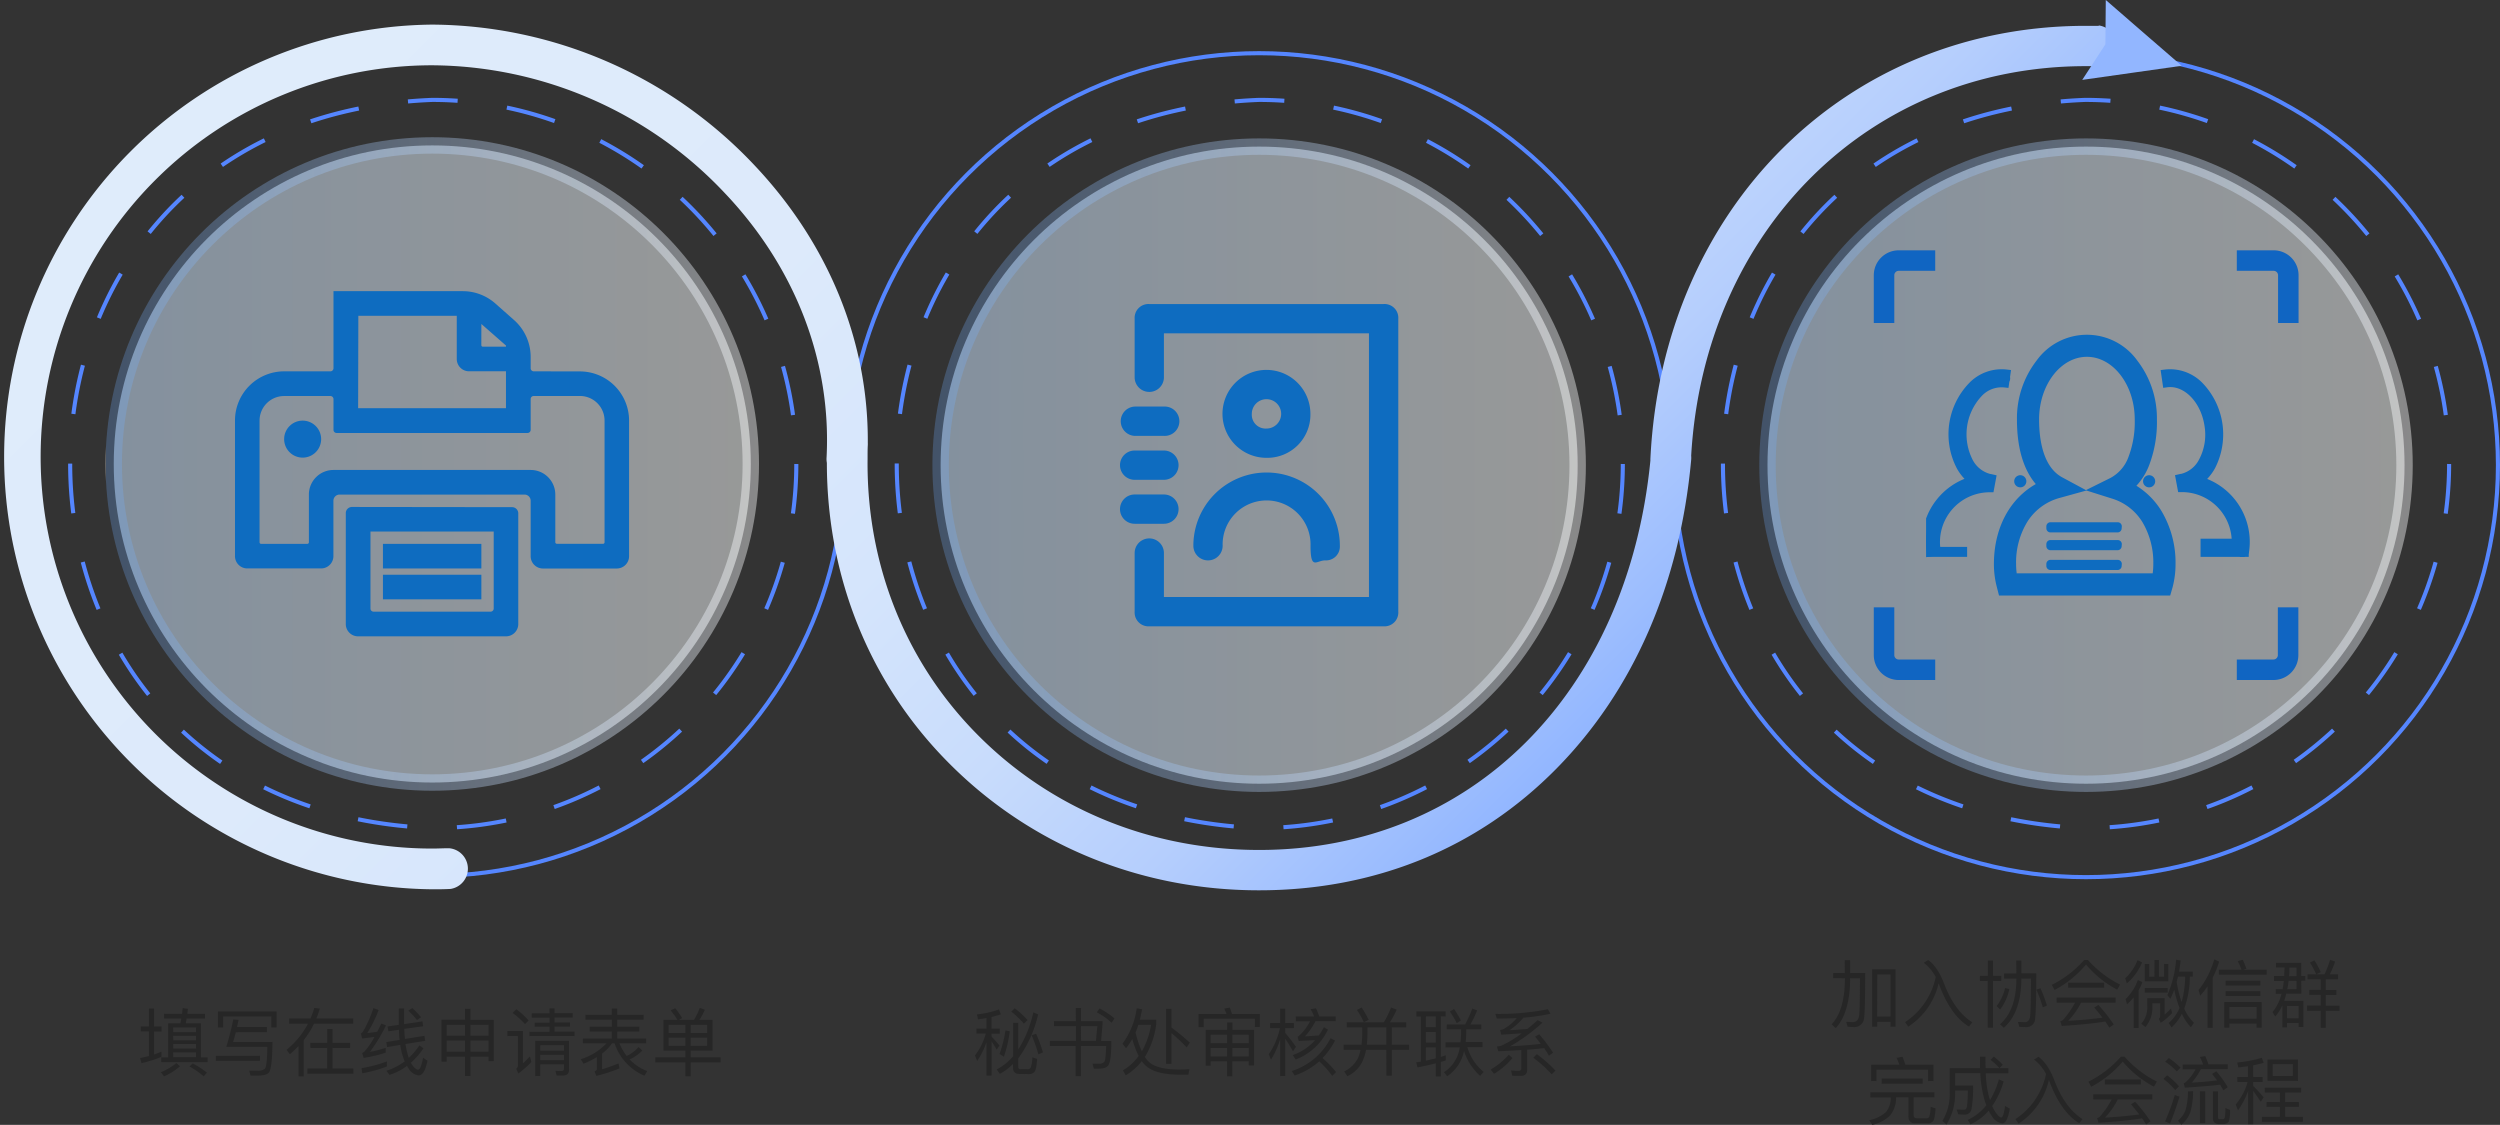
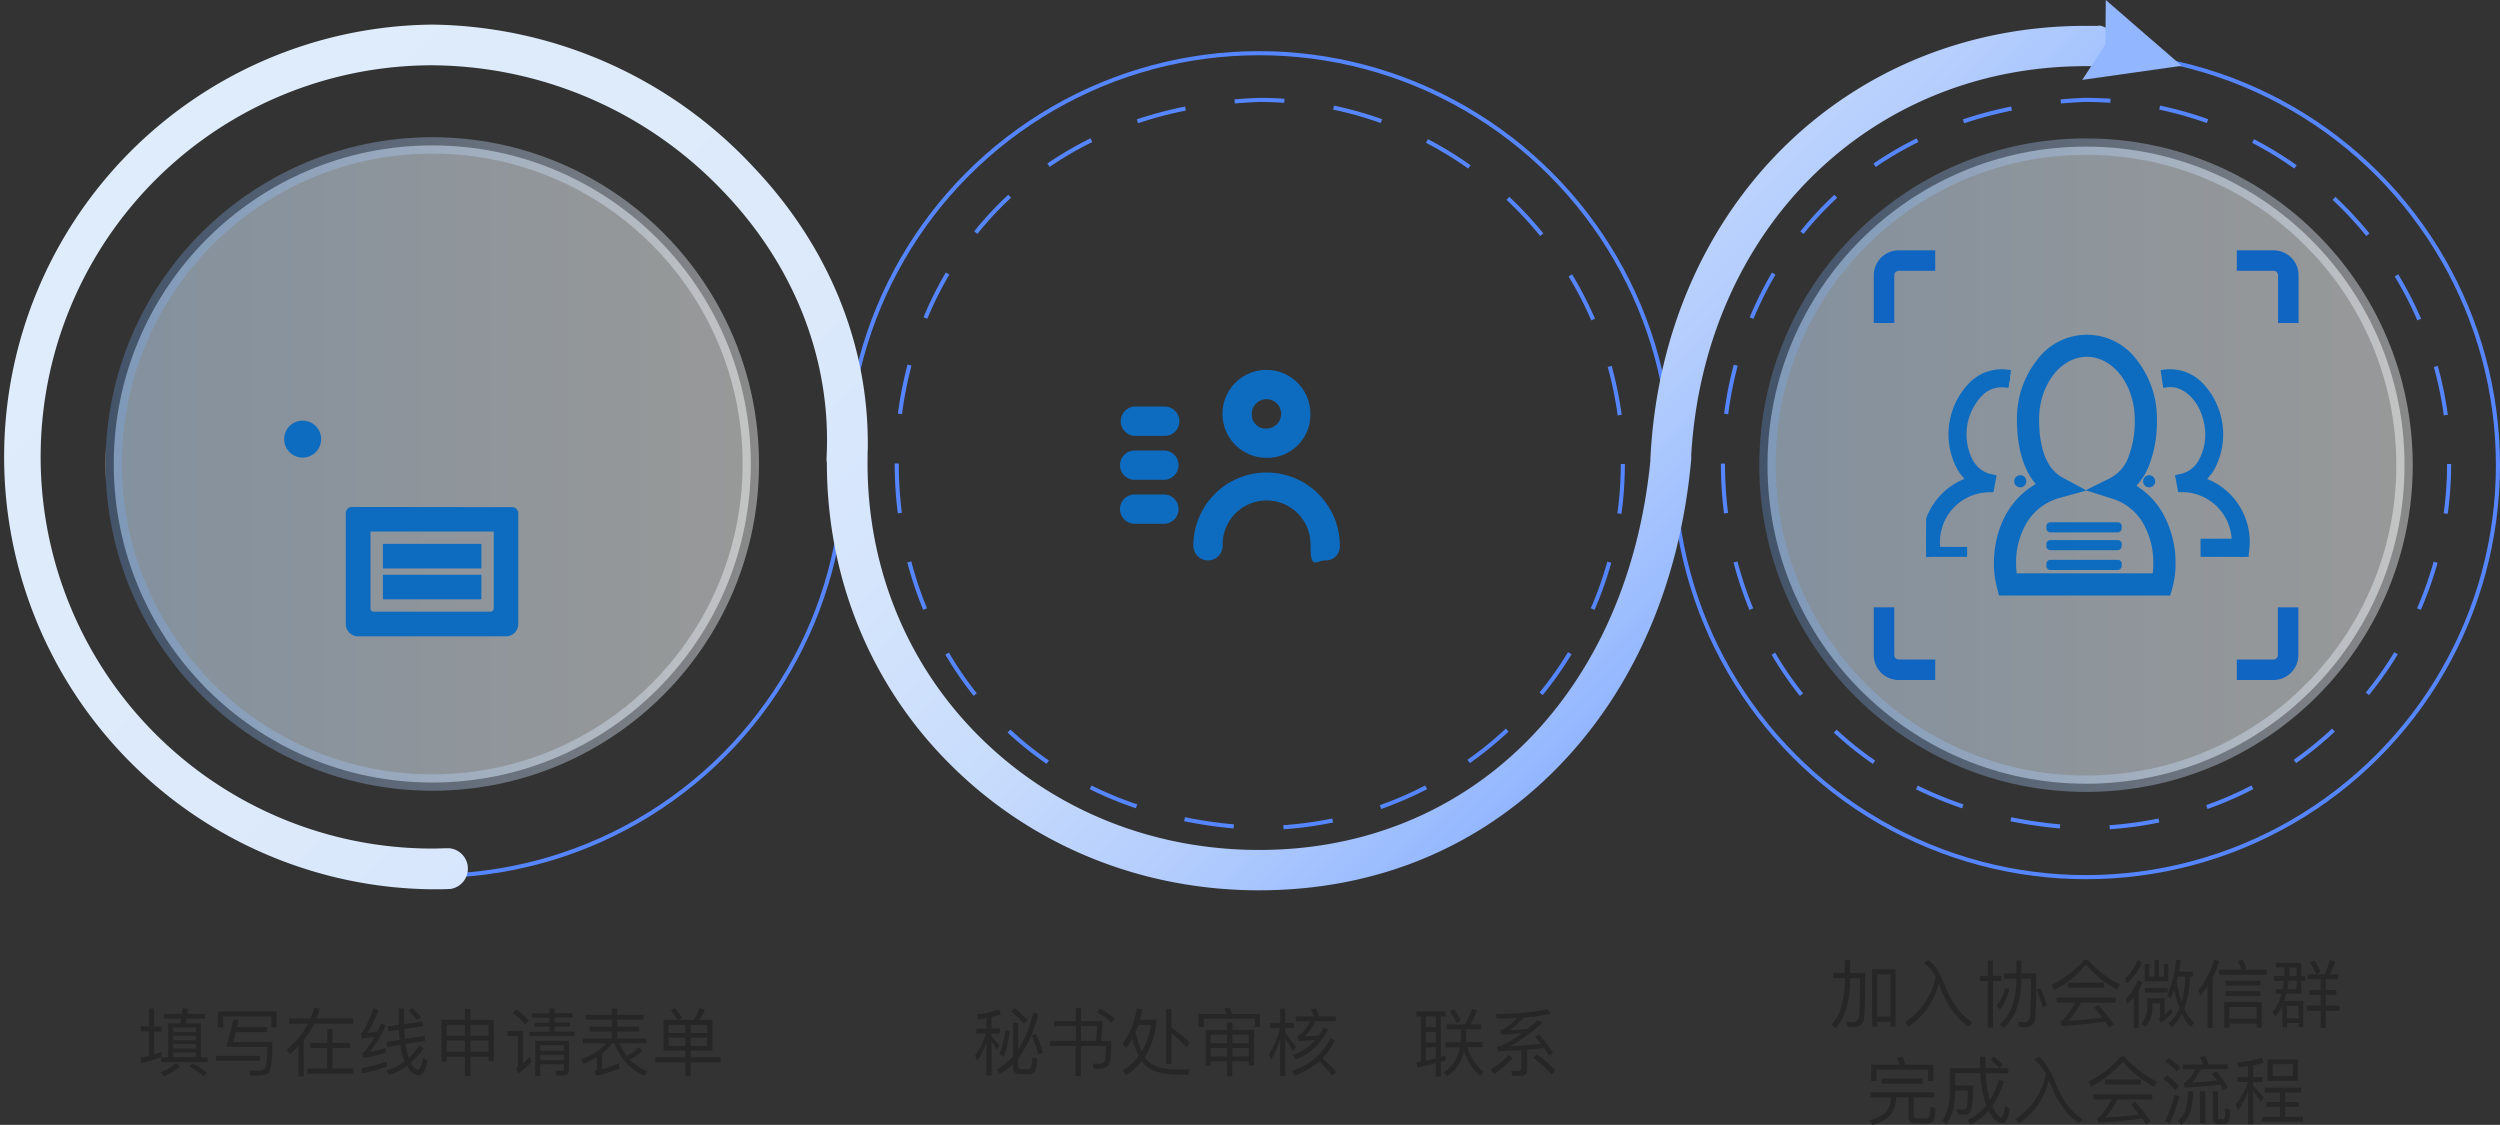
<svg xmlns="http://www.w3.org/2000/svg" xmlns:xlink="http://www.w3.org/1999/xlink" viewBox="0 0 609.62 274.29">
  <rect x="0" y="0" width="609.62" height="274.29" fill="#333333" stroke="none" />
  <defs>
    <style>.cls-1,.cls-14,.cls-3,.cls-4{fill:none;}.cls-2{fill:#262626;}.cls-3,.cls-4{stroke:#5586ff;}.cls-12,.cls-13,.cls-14,.cls-3,.cls-4,.cls-5,.cls-8,.cls-9{stroke-miterlimit:10;}.cls-4{stroke-dasharray:12.13 12.13;}.cls-5,.cls-8,.cls-9{stroke-width:4px;opacity:0.53;}.cls-5{fill:url(#未命名的渐变_102);stroke:url(#未命名的渐变_106);}.cls-6{clip-path:url(#clip-path);}.cls-12,.cls-13,.cls-7{fill:#0e6cc0;}.cls-8{fill:url(#未命名的渐变_102-2);stroke:url(#未命名的渐变_106-2);}.cls-9{fill:url(#未命名的渐变_102-3);stroke:url(#未命名的渐变_106-3);}.cls-10{fill:url(#未命名的渐变_22);}.cls-11{clip-path:url(#clip-path-2);}.cls-12,.cls-13{stroke:#0e6cc0;}.cls-12{stroke-width:2px;}.cls-13{stroke-width:3px;}.cls-14{stroke:#1065c2;stroke-width:5px;}.cls-15{fill:#92b6ff;}</style>
    <linearGradient id="未命名的渐变_102" x1="27.74" y1="113.14" x2="183.09" y2="113.14" gradientUnits="userSpaceOnUse">
      <stop offset="0.01" stop-color="#cce4fd" />
      <stop offset="1" stop-color="#f1f3f2" />
    </linearGradient>
    <linearGradient id="未命名的渐变_106" x1="25.74" y1="113.14" x2="185.09" y2="113.14" gradientUnits="userSpaceOnUse">
      <stop offset="0" stop-color="#fff" />
      <stop offset="0" stop-color="#fdfeff" stop-opacity="0.99" />
      <stop offset="0" stop-color="#e0edff" stop-opacity="0.89" />
      <stop offset="0" stop-color="#c6deff" stop-opacity="0.8" />
      <stop offset="0" stop-color="#aed1ff" stop-opacity="0.72" />
      <stop offset="0" stop-color="#9bc5ff" stop-opacity="0.65" />
      <stop offset="0" stop-color="#8bbcff" stop-opacity="0.59" />
      <stop offset="0" stop-color="#7fb5ff" stop-opacity="0.55" />
      <stop offset="0" stop-color="#76b1ff" stop-opacity="0.52" />
      <stop offset="0" stop-color="#71aeff" stop-opacity="0.5" />
      <stop offset="0" stop-color="#70adff" stop-opacity="0.5" />
      <stop offset="1" stop-color="#fff" stop-opacity="0.8" />
    </linearGradient>
    <clipPath id="clip-path">
      <rect class="cls-1" x="57.29" y="71" width="96.24" height="84.28" />
    </clipPath>
    <linearGradient id="未命名的渐变_102-2" x1="229.37" y1="113.43" x2="384.71" y2="113.43" xlink:href="#未命名的渐变_102" />
    <linearGradient id="未命名的渐变_106-2" x1="227.37" y1="113.43" x2="386.71" y2="113.43" xlink:href="#未命名的渐变_106" />
    <linearGradient id="未命名的渐变_102-3" x1="431" y1="113.43" x2="586.34" y2="113.43" xlink:href="#未命名的渐变_102" />
    <linearGradient id="未命名的渐变_106-3" x1="429" y1="113.43" x2="588.34" y2="113.43" xlink:href="#未命名的渐变_106" />
    <linearGradient id="未命名的渐变_22" x1="122" y1="-54.21" x2="371.61" y2="195.4" gradientUnits="userSpaceOnUse">
      <stop offset="0" stop-color="#dfecfb" />
      <stop offset="0.37" stop-color="#ddeafb" />
      <stop offset="0.57" stop-color="#d5e5fc" />
      <stop offset="0.72" stop-color="#c8dcfc" />
      <stop offset="0.85" stop-color="#b5cefd" />
      <stop offset="0.96" stop-color="#9cbdfe" />
      <stop offset="1" stop-color="#92b6ff" />
    </linearGradient>
    <clipPath id="clip-path-2">
      <rect class="cls-1" x="469.67" y="83.05" width="78" height="60.76" />
    </clipPath>
  </defs>
  <g id="图层_2" data-name="图层 2">
    <g id="图层_1-2" data-name="图层 1">
      <path class="cls-2" d="M34.32,250.3h2v-4.37h1.24v4.37H39.4v1.23H37.56v5.61c.64-.22,1.25-.46,1.81-.7v1.28a32.1,32.1,0,0,1-4.87,1.53L34.17,258c.72-.15,1.44-.31,2.15-.49v-6h-2ZM43.9,260A15,15,0,0,1,40,262.47l-.77-1A15.28,15.28,0,0,0,43,259.23ZM40,247.22H44.4c.07-.62.12-1.09.14-1.4l1.28.18-.13,1.22H50v1.14H45.51l-.21,1.17H49v8.31h1.63V259H39.31v-1.16H41v-8.31h3l.2-1.17H40Zm2.26,4.47H47.8v-1.14H42.22Zm0,2H47.8v-1.09H42.22Zm0,2H47.8v-1.1H42.22Zm0,2.1H47.8v-1.16H42.22ZM47,259.32a20.06,20.06,0,0,1,3.46,2.25l-.79.9a19.6,19.6,0,0,0-3.47-2.41Z" />
      <path class="cls-2" d="M52.64,257.45H63.39v1.24H52.64Zm14.8-10.8v3.9H66.16v-2.68H54.41v2.67H53.14v-3.89Zm-9.93,5.06c-.19.74-.41,1.53-.68,2.37h9.62c-.06,4.41-.35,6.89-.88,7.46s-1.41.73-2.9.75H61.11l-.35-1.2,2,0a2.5,2.5,0,0,0,1.86-.52q.5-.57.57-5.31h-10c.77-2.57,1.33-4.8,1.7-6.68l1.28.13c-.11.54-.24,1.12-.38,1.74h7.31v1.23Z" />
      <path class="cls-2" d="M72.79,255.07a23.73,23.73,0,0,1-2.11,2L69.87,256a20.53,20.53,0,0,0,5.23-6.37H70.5v-1.28h5.21a18,18,0,0,0,.93-2.57l1.35.16a23.08,23.08,0,0,1-.85,2.41h9v1.28H76.57a22,22,0,0,1-2.51,4v8.85H72.79Zm2.89-.79h4.1v-3.35h1.31v3.35h4.28v1.26H81.09v5h5.08v1.28H74.94v-1.28h4.84v-5h-4.1Z" />
      <path class="cls-2" d="M92.33,246.29a30.17,30.17,0,0,1-2.77,5.61c.69-.06,1.5-.16,2.42-.3l1-2,1.15.43a39.66,39.66,0,0,1-3.94,6.48,30.76,30.76,0,0,0,3.87-1v1.17a30.87,30.87,0,0,1-5.39,1.28l-.36-1.19a2,2,0,0,0,.59-.38,17.77,17.77,0,0,0,2.4-3.54c-.66.09-1.65.23-3,.39L88,252a1.22,1.22,0,0,0,.53-.47,29.9,29.9,0,0,0,2.53-5.71Zm2,13.77a32.58,32.58,0,0,1-6,1.66l-.16-1.26a31.53,31.53,0,0,0,6.18-1.64Zm8.68-11,.18,1.19-4.6.64c0,.86.09,1.67.16,2.45l4.75-.75.19,1.22-4.8.76c0,.27.09.59.15.93a19.2,19.2,0,0,0,.64,2.47,16.68,16.68,0,0,0,2.58-3.06l1,.7a18.17,18.17,0,0,1-3.08,3.55l.2.34c.6.89,1.12,1.33,1.57,1.33s.88-1,1.21-2.9l1.09.72c-.5,2.39-1.22,3.59-2.15,3.59a3.34,3.34,0,0,1-2.44-1.66,4.86,4.86,0,0,1-.41-.67,14,14,0,0,1-4.28,2.2l-.75-1a15.42,15.42,0,0,0,4.46-2.29,14.78,14.78,0,0,1-.83-2.63c-.07-.33-.15-.8-.25-1.39l-3.22.53-.18-1.23,3.24-.52c-.08-.77-.14-1.59-.16-2.47l-2.58.38-.2-1.19,2.74-.39v-4h1.29v3.82Zm-2.45-3.24a23.38,23.38,0,0,1,2.11,2.23l-1,.7a16,16,0,0,0-2.11-2.3Z" />
      <path class="cls-2" d="M113.4,246h1.32v2.7h5.68v10.06h-1.27v-1.1h-4.41v4.72H113.4v-4.72h-4.48v1.23h-1.27V248.65h5.75Zm-4.48,6.57h4.48v-2.67h-4.48Zm0,3.87h4.48v-2.7h-4.48Zm5.8-3.87h4.41v-2.67h-4.41Zm0,3.87h4.41v-2.7h-4.41Z" />
      <path class="cls-2" d="M123.73,251.4h3.8v7.9c.47-.44,1-1,1.7-1.69l.34,1.37a24.63,24.63,0,0,1-3.18,2.79l-.51-1.15a1.11,1.11,0,0,0,.42-.83v-7.15h-2.57Zm2.17-5.31a20.89,20.89,0,0,1,3,2.74l-.88.9A19.61,19.61,0,0,0,125,247Zm8.08-.2h1.24v1.17h4.44v1.06h-4.44v1.21H139v1h-3.79v1.23h4.89v1.08h-11V251.6H134v-1.23h-3.62v-1H134v-1.21h-4.34v-1.06H134Zm-2.24,13.65v2.86H130.5v-8.59h8.26v7c0,1-.51,1.46-1.52,1.46h-1.5l-.31-1.15,1.43.05c.45,0,.67-.21.67-.63v-1Zm5.79-3.33v-1.34h-5.79v1.34Zm-5.79,1v1.31h5.79v-1.31Z" />
      <path class="cls-2" d="M142.76,247.46h6.43v-1.53h1.32v1.53h6.43v1.19h-6.43v1.71h5.39v1.18h-5.39v1.71h7.06v1.17h-6.52a13.93,13.93,0,0,0,1.77,3.08,9.32,9.32,0,0,0,2.91-2.18l.89.87a9.9,9.9,0,0,1-3.08,2.14,11.34,11.34,0,0,0,4.28,2.85l-.68,1.13a13,13,0,0,1-7.27-7.89h-.63a11.13,11.13,0,0,1-2.42,2.49v3.83c1.22-.36,2.55-.83,4-1.42l.25,1.21a41.86,41.86,0,0,1-5.66,1.83l-.43-1.11c.38-.15.57-.36.57-.65v-2.83a20.21,20.21,0,0,1-3.26,1.62l-.68-1.11a14.28,14.28,0,0,0,6.27-3.86h-5.75v-1.17h7.06v-1.71H143.8v-1.18h5.39v-1.71h-6.43Z" />
      <path class="cls-2" d="M161.78,248.7h3.42a18.09,18.09,0,0,0-1.68-2.32l1.13-.54a22.05,22.05,0,0,1,1.7,2.43l-.83.43h3.71a18.84,18.84,0,0,0,1.42-2.93l1.23.45a14.81,14.81,0,0,1-1.34,2.48h3.22v7.49h-5.33v1.64h7.3v1.24h-7.3v3.38h-1.31v-3.38h-7.33v-1.24h7.33v-1.64h-5.34Zm1.27,3.19h4.07v-2h-4.07Zm4.07,3.15v-2h-4.07v2Zm1.31-5.15v2h4v-2Zm4,5.15v-2h-4v2Z" />
      <path class="cls-2" d="M238.1,250.82h2.45v-2.57c-.66.12-1.36.23-2.07.32l-.25-1.22a21.47,21.47,0,0,0,5.37-1.21l.45,1.21c-.7.23-1.45.44-2.26.65v2.82h2v1.25h-2v.7a27.74,27.74,0,0,1,1.92,2.18l-.67,1c-.41-.71-.83-1.37-1.25-2v8.34h-1.24v-8.18a18.1,18.1,0,0,1-2.27,4.6l-.54-1.34a15.18,15.18,0,0,0,2.64-5.34H238.1Zm10.44,11.06c-1,0-1.52-.53-1.52-1.59v-.84a13.54,13.54,0,0,1-3.22,2.41l-.74-1.08a14,14,0,0,0,4-3.22v-8.14h1.24v6.5a27.83,27.83,0,0,0,3.67-9.06l1.16.51a28.35,28.35,0,0,1-4.83,10.71v2a.58.58,0,0,0,.66.65h1.63a.77.77,0,0,0,.73-.36,6.74,6.74,0,0,0,.4-2.54l1.18.38c-.11,1.78-.33,2.84-.68,3.2a1.78,1.78,0,0,1-1.4.51Zm-2.31-10.41a31,31,0,0,1-1.43,6.21l-1.06-.68a29.86,29.86,0,0,0,1.44-5.74Zm1.22-5.6a23.86,23.86,0,0,1,3.12,2.87l-.9.88a21.59,21.59,0,0,0-3.08-2.94Zm5.21,6.21a34.47,34.47,0,0,1,1.65,4.54l-1.09.49a34.37,34.37,0,0,0-1.67-4.67Z" />
      <path class="cls-2" d="M262.32,245.82h1.29V249h5.25v.63l-.36,4.21H271q0,5.18-.84,6.07a2.06,2.06,0,0,1-1.08.56,6.81,6.81,0,0,1-1.16.12h-1.18l-.34-1.22,1.74,0a1.41,1.41,0,0,0,1.14-.45c.24-.3.39-1.59.45-3.86h-6.16v7.37h-1.29v-7.37H256v-1.24h6.36v-3.6H257V249h5.34Zm1.29,8h3.63l.34-3.6h-4Zm4.51-7.92a19.9,19.9,0,0,1,3.64,2.43l-.68,1.08a15.84,15.84,0,0,0-3.62-2.54Z" />
      <path class="cls-2" d="M278.49,246.09c-.16.94-.35,1.79-.55,2.57h4v1.16a20.45,20.45,0,0,1-2.76,7.92,5.49,5.49,0,0,0,1.38,1.53c1.39,1,3.6,1.49,6.65,1.53.81,0,1.75,0,2.83-.09l-.26,1.35h-2q-5.51,0-8-1.86a6.52,6.52,0,0,1-1.36-1.44,14.56,14.56,0,0,1-3.91,3.46l-.7-1.22a12.3,12.3,0,0,0,3.85-3.5,22.11,22.11,0,0,1-1.55-4.16,15.29,15.29,0,0,1-1.53,2.27l-.87-1.1a18.49,18.49,0,0,0,3.47-8.64Zm-.05,10.28a19.55,19.55,0,0,0,2.24-6.46h-3.1c-.2.62-.43,1.24-.68,1.87A25.12,25.12,0,0,0,278.44,256.37ZM284.35,246h1.31v4.57a53.72,53.72,0,0,1,4.48,3.68l-.77,1.15a47.59,47.59,0,0,0-3.71-3.48v7.49h-1.31Z" />
      <path class="cls-2" d="M307.21,247.26v3.15H306v-2H293.52v2.07h-1.25v-3.24h6.82c-.2-.52-.39-.95-.55-1.3l1.36-.23c.13.34.3.85.52,1.53Zm-8,11.54h-4v1.06H294v-8.73h5.23v-1.8h1.29v1.8h5.28v8.68H304.5v-1h-4v3.65h-1.29Zm0-6.48h-4v2.07h4Zm-4,3.22v2.07h4v-2.07Zm9.3-1.15v-2.07h-4v2.07Zm-4,3.22h4v-2.07h-4Z" />
      <path class="cls-2" d="M313.4,262.4h-1.23v-9a21.4,21.4,0,0,1-2.24,5l-.54-1.33a18.07,18.07,0,0,0,2.72-6.36H309.7v-1.24h2.47v-3.51h1.23v3.51h2.12v1.24H313.4v1.17c.81.94,1.69,2.06,2.62,3.37l-.72,1.1c-.79-1.36-1.42-2.38-1.9-3.06Zm2.3-.13-.7-1.11a16,16,0,0,0,9.45-8l1.1.58A17.83,17.83,0,0,1,322.5,258a27.16,27.16,0,0,1,3.3,3.42l-.93.94a25,25,0,0,0-3.17-3.56A17.44,17.44,0,0,1,315.7,262.27Zm.26-14.4h4.48a10.88,10.88,0,0,0-.86-1.78l1.33-.22c.28.63.55,1.29.79,2h4V249h-4.91a17.06,17.06,0,0,1-2.59,3.73l3.38-.24a14.18,14.18,0,0,0,1.24-2l1,.56a14.26,14.26,0,0,1-7.88,7.31l-.7-1.08a12.92,12.92,0,0,0,5.44-3.64l-4,.2-.27-1.06a2.41,2.41,0,0,0,.25-.11,11.74,11.74,0,0,0,2.78-3.64H316Z" />
-       <path class="cls-2" d="M338.05,256h-4.94a12.49,12.49,0,0,1-.9,2.88,7.74,7.74,0,0,1-3.67,3.56l-.75-1.18a7.27,7.27,0,0,0,3.4-3.35,10.5,10.5,0,0,0,.57-1.91h-4.13v-1.24H332a21.65,21.65,0,0,0,.18-2.49v-1.74h-3.78v-1.25h9.05a22.35,22.35,0,0,0,1.75-3.6l1.38.51a17.77,17.77,0,0,1-1.67,3.09h4v1.25h-3.51v4.23h4.2V256h-4.2v6.3h-1.33Zm-6-10.32a26.92,26.92,0,0,1,1.7,3l-1.17.58a20.56,20.56,0,0,0-1.71-3Zm6,4.85h-4.6v1.74c0,.9-.07,1.73-.16,2.49h4.76Z" />
      <path class="cls-2" d="M345.38,246.63h7.13v1.21h-1.17v9.88l1.2-.4v1.26q-.68.23-1.2.36v3.55h-1.23v-3.2c-1.66.42-3.15.75-4.45,1l-.32-1.23,1.13-.18v-11h-1.09Zm2.32,3.85h2.41v-2.64H347.7Zm0,3.75h2.41v-2.58H347.7Zm0,4.41,2.41-.56v-2.67H347.7Zm5.09-8.82h4.46a25.72,25.72,0,0,0,1.76-3.89l1.18.45a22.76,22.76,0,0,1-1.65,3.44h2.67V251h-3.67v.54a24.85,24.85,0,0,1-.14,2.56h4.11v1.24h-3.7a12.11,12.11,0,0,0,4,6.05l-.89.95A13.83,13.83,0,0,1,357,256.3a9.8,9.8,0,0,1-4.12,6.15l-.77-1a8.58,8.58,0,0,0,3.85-6.05h-3.46v-1.24h3.64c.08-.8.13-1.55.14-2.27V251h-3.51Zm1.78-3.78a23,23,0,0,1,1.66,2.8l-1,.67a20.23,20.23,0,0,0-1.68-2.84Z" />
      <path class="cls-2" d="M368.82,258a18,18,0,0,1-4.51,3.85l-.81-1.05a17.7,17.7,0,0,0,4.41-3.61Zm-.07,4.32-.28-1.28c.71.06,1.33.09,1.84.09a.59.59,0,0,0,.66-.67v-4.41c-2.06.13-3.93.23-5.6.31l-.36-1.16a5.53,5.53,0,0,0,1.13-.23,26.94,26.94,0,0,0,4.94-3c-1.25.09-2.93.21-5,.34l-.27-1.15a4.16,4.16,0,0,0,.88-.24,12.05,12.05,0,0,0,3.17-2.66c-1.52.07-3.14.11-4.86.11l-.37-1.14a60.94,60.94,0,0,0,12.82-1.13l.63,1.1a44.85,44.85,0,0,1-6.59.95,16.41,16.41,0,0,1-3.39,3.06c1.27-.06,2.72-.16,4.35-.31.7-.55,1.53-1.26,2.49-2.14l1.19.6a43.25,43.25,0,0,1-7.92,5.79q4.53-.25,7.5-.61c-.57-.74-1-1.33-1.39-1.75l1-.59a38.75,38.75,0,0,1,3.39,4.5l-1,.74c-.3-.53-.69-1.15-1.16-1.86-1.08.13-2.46.26-4.16.4v4.83a1.35,1.35,0,0,1-1.52,1.53Zm6-5.26a30,30,0,0,1,4.54,4l-.92.92a29.43,29.43,0,0,0-4.48-4.05Z" />
      <path class="cls-2" d="M449.83,234.14h1.32v3.14h3.67q0,8.83-.26,10.92a2.36,2.36,0,0,1-2.67,2.24l-1.36-.08-.33-1.18c.77,0,1.27.07,1.51.07.94,0,1.48-.52,1.63-1.55s.18-4.06.21-9.16h-2.4v.34q-.09,8.09-3.51,11.83l-1-.94q3.18-3.36,3.23-10.89v-.34H447v-1.26h2.85Zm12.39,2.22v14H461v-1.19h-3.23v1.19h-1.25v-14Zm-4.48,11.52H461V237.62h-3.23Z" />
      <path class="cls-2" d="M469.1,234.77l1.08-.68q2.35,1.66,4,6.07,2.53,6.47,6.76,9.12l-.81,1.05q-4.34-2.62-7.11-9.79c-.16-.44-.25-.69-.29-.76a17.22,17.22,0,0,1-7.41,10.57l-.77-1.1a17.45,17.45,0,0,0,7.47-11A10.42,10.42,0,0,0,469.1,234.77Z" />
      <path class="cls-2" d="M482.79,237.94h1.93v-3.71H486v3.71h2v1.26h-2v11.4h-1.29V239.2h-1.93Zm7.18,3.23a12.2,12.2,0,0,1-2.24,5l-.86-.82a11.41,11.41,0,0,0,2.06-4.41Zm1.68-6.94h1.26v3.1h3.63q0,8.88-.27,11a2.11,2.11,0,0,1-2.31,2.13l-1.56-.07-.32-1.19c.65,0,1.21.05,1.68.05.72,0,1.15-.48,1.28-1.44s.18-4.05.21-9.18h-2.34v.31q-.12,8-4.27,11.68l-.95-.85q3.92-3.37,4-10.83v-.31h-3v-1.26h3Zm5.91,6.76a35.75,35.75,0,0,1,1.58,4.21l-1,.45a31.28,31.28,0,0,0-1.58-4.34Z" />
      <path class="cls-2" d="M509.13,234.09a26.13,26.13,0,0,0,7.85,6l-.7,1.24a25.13,25.13,0,0,1-7.61-6.14A25.3,25.3,0,0,1,501,241.4l-.68-1.24a25.94,25.94,0,0,0,7.9-6.07Zm-7.64,9.15h14.4v1.26h-8.44a18.09,18.09,0,0,1-3.12,4.42q4.5-.24,8.35-.77c-.72-.94-1.38-1.75-2-2.45l1-.65a40.74,40.74,0,0,1,3.76,4.77l-1.08.76c-.32-.5-.65-1-1-1.48-2.81.46-6.34.81-10.61,1.07l-.35-1.14a1.54,1.54,0,0,0,.68-.34A22.09,22.09,0,0,0,506,244.5h-4.49Zm2.81-3.62h8.79v1.22H504.3Z" />
      <path class="cls-2" d="M522.34,234.67a13.44,13.44,0,0,1-3.71,5.13l-.4-1.26a11.66,11.66,0,0,0,3-4.4Zm.07,4.82a11.86,11.86,0,0,1-.92,2v9.18h-1.2V243.2a14.06,14.06,0,0,1-1.61,1.69l-.37-1.24a12.28,12.28,0,0,0,3-4.68Zm4,8.93a.73.73,0,0,0,.34-.5v-3.28h-1.9v.81a7.19,7.19,0,0,1-1.7,5l-1-.83a5.82,5.82,0,0,0,1.45-4.21v-2h4.24v4q.84-.75,1.56-1.47l.27,1.09a15.73,15.73,0,0,1-2.78,2.38ZM523,240.9h5.59v1.15H523Zm2.37-6.81h1.09v4.09h1.24v-3.12h1.05v4.23H523v-4.23h1.08v3.12h1.27Zm4.85,7.18a19.45,19.45,0,0,1-1,2.29l-.72-.9a26.17,26.17,0,0,0,2.13-8.64l1.13.2c-.1.8-.24,1.71-.41,2.71h3.35v1.21h-.72a22.76,22.76,0,0,1-1.36,7.8,10.48,10.48,0,0,0,2.37,3.45l-.74,1.1a11.19,11.19,0,0,1-2.2-3.28,11.37,11.37,0,0,1-2.53,3.33l-.68-1.08a10.34,10.34,0,0,0,2.64-3.67A26.7,26.7,0,0,1,530.18,241.27Zm.88-3.13-.32,1.3a28,28,0,0,0,1.2,4.91,24.2,24.2,0,0,0,.87-6.21Z" />
      <path class="cls-2" d="M538.3,240.52a22.85,22.85,0,0,1-1.78,2.28l-.41-1.38a21,21,0,0,0,3.83-7.49l1.2.56a23.52,23.52,0,0,1-1.57,3.9v12.24H538.3Zm2.77-4.05h5.52a17,17,0,0,0-.93-2.09l1.23-.34a20.2,20.2,0,0,1,.88,2.17l-.68.26h5.64v1.22H541.07Zm10.44,7.88v6.25h-1.25v-1h-6.63v1h-1.25v-6.25Zm-8.79-5.2h8.47v1.17h-8.47Zm0,2.54h8.47v1.19h-8.47Zm.91,6.71h6.63v-2.84h-6.63Z" />
      <path class="cls-2" d="M561.19,242.3h-3.68a17.88,17.88,0,0,1-.53,1.75h4.69v6.4h-1.15v-1h-2.83v1.08h-1.14v-5.38a11,11,0,0,1-1.74,2.72l-.68-1.08a10.63,10.63,0,0,0,2.2-4.45h-1.4v-1.12h1.67c.13-.7.23-1.38.31-2h-2.4V238H557c0-.91.08-1.61.09-2.09H555v-1.12h6.15V238h1v1.15h-1Zm-3.5,6h2.83v-3h-2.83Zm.38-9.11c-.06.53-.16,1.21-.31,2H560v-2Zm.2-3.24c0,.53,0,1.22-.09,2.09H560v-2.09Zm7.63,2.86h-3.21v-1.24h2.12q-.78-1.64-1.53-2.88l1.1-.52a27.43,27.43,0,0,1,1.54,2.88l-1.08.52h2a26.25,26.25,0,0,0,1.35-3.53l1.22.43a21.16,21.16,0,0,1-1.28,3.1h2v1.24h-3v2.61h2.6v1.21h-2.6v2.61h3.37v1.24h-3.37v4.14H565.9v-4.14h-3.33V245.2h3.33v-2.61h-2.78v-1.21h2.78Z" />
      <path class="cls-2" d="M456.1,266.35h15.6v1.24h-5.07v4.27c0,.55.26.83.77.83h2.38a.69.69,0,0,0,.66-.36,8.6,8.6,0,0,0,.33-2.45l1.21.4c-.1,1.74-.32,2.79-.64,3.15a1.7,1.7,0,0,1-1.33.5h-3q-1.65,0-1.65-1.8v-4.54h-3v.13A6.85,6.85,0,0,1,460.9,272a9.16,9.16,0,0,1-4.36,2.3l-.73-1.15a8.58,8.58,0,0,0,4.1-2,5.5,5.5,0,0,0,1.15-3.4v-.13h-5Zm15.37-6.73v4h-1.31v-2.77H457.58v2.77h-1.3v-4h6.87a12.31,12.31,0,0,0-.68-1.67l1.45-.26a17.33,17.33,0,0,1,.68,1.93ZM458.84,263h10v1.26h-10Z" />
      <path class="cls-2" d="M486.17,257.64a15.92,15.92,0,0,1,2.2,2l-.82.83h2.19v1.24h-5.52a28.48,28.48,0,0,0,.68,5.29q.12.52.36,1.26a19.82,19.82,0,0,0,2.16-5.06l1.17.51a20.83,20.83,0,0,1-2.8,6,10.52,10.52,0,0,0,.81,1.49c.6.87,1.08,1.3,1.43,1.3s.64-1,.9-2.81l1.16.65c-.43,2.4-1,3.6-1.84,3.6a3.44,3.44,0,0,1-2.42-1.62,9.35,9.35,0,0,1-.9-1.49,12.62,12.62,0,0,1-4.4,3.33l-.72-1.08a12.11,12.11,0,0,0,4.55-3.57,19.93,19.93,0,0,1-.68-2.16,30.85,30.85,0,0,1-.79-5.65h-6.14v3h4.39a32,32,0,0,1-.41,5.88,1.65,1.65,0,0,1-1.69,1.21c-.25,0-.76,0-1.52-.07l-.39-1.17c.7,0,1.29.05,1.77.05s.64-.27.75-.79a33.73,33.73,0,0,0,.2-3.89h-3.1v.54a14.14,14.14,0,0,1-2.11,7.76l-1-.88a12.51,12.51,0,0,0,1.79-6.88v-6h7.4c0-.9,0-1.83,0-2.79h1.32c0,1,0,1.92.05,2.79h3.35a13.44,13.44,0,0,0-2.16-2Z" />
      <path class="cls-2" d="M496,258.38l1.07-.69q2.37,1.67,4,6.07,2.54,6.47,6.75,9.13l-.8,1q-4.34-2.62-7.11-9.79c-.16-.43-.25-.69-.29-.76A17.2,17.2,0,0,1,492.22,274l-.77-1.1a17.38,17.38,0,0,0,7.47-11A10.24,10.24,0,0,0,496,258.38Z" />
      <path class="cls-2" d="M518.09,257.69a26,26,0,0,0,7.85,6.05l-.7,1.24a25.13,25.13,0,0,1-7.62-6.13,25.26,25.26,0,0,1-7.68,6.15l-.68-1.24a25.91,25.91,0,0,0,7.9-6.07Zm-7.65,9.15h14.4v1.26h-8.43a18.15,18.15,0,0,1-3.12,4.43q4.5-.25,8.35-.78c-.72-.93-1.39-1.75-2-2.45l1-.64a38.18,38.18,0,0,1,3.76,4.77l-1.07.75c-.32-.5-.65-1-1-1.47-2.81.45-6.35.81-10.61,1.06l-.36-1.14a1.4,1.4,0,0,0,.68-.34,21.41,21.41,0,0,0,2.89-4.19h-4.5Zm2.81-3.62h8.8v1.22h-8.8Z" />
      <path class="cls-2" d="M528.46,262.21a20.35,20.35,0,0,1,2.89,2.68l-.92.92a19.94,19.94,0,0,0-2.88-2.72Zm3,5.22a65.7,65.7,0,0,1-2.31,6.54l-1.2-.53a51.91,51.91,0,0,0,2.37-6.44ZM528.87,258a19,19,0,0,1,2.85,2.34l-.91.91a17.22,17.22,0,0,0-2.85-2.37Zm5.91,8.08a18.41,18.41,0,0,1-.69,5.18,7.11,7.11,0,0,1-2.17,3l-.83-1a5.93,5.93,0,0,0,1.83-2.51,16.42,16.42,0,0,0,.61-4.62Zm-2.29-1.91a1.86,1.86,0,0,0,.27-.11,10.72,10.72,0,0,0,2.62-3.31h-3.14v-1.17h5a16.65,16.65,0,0,0-.81-1.84l1.31-.21a19.09,19.09,0,0,1,.79,2h4.71v1.17H536.7a18.25,18.25,0,0,1-2.22,3.29q3.07-.15,6.14-.54c-.52-.69-.93-1.22-1.21-1.58l1.05-.63a28,28,0,0,1,2.78,3.87l-1.06.76c-.09-.17-.37-.63-.82-1.37q-3.78.44-8.58.72Zm3.94,1.93h1.31v7.79h-1.31Zm4.73,8c-1,0-1.54-.47-1.54-1.4v-6.57h1.24v6.33c0,.27.11.42.34.45H542q.49,0,.54-.63a14.43,14.43,0,0,0,.11-2.09l1.13.44a7.65,7.65,0,0,1-.32,2.91,1.69,1.69,0,0,1-1.38.56Z" />
      <path class="cls-2" d="M545.53,262.63h2.62V260c-.92.13-1.71.23-2.35.3l-.25-1.22a29.67,29.67,0,0,0,6-1.14l.44,1.23c-.72.21-1.58.42-2.56.61v2.83h2.31v1.24h-2.31v.95a37.37,37.37,0,0,1,2.56,2.79l-.71,1.08c-.67-1-1.29-1.94-1.85-2.68v8.12h-1.23V266a19.24,19.24,0,0,1-2.47,4.77l-.56-1.44a14.37,14.37,0,0,0,2.9-5.47h-2.49Zm6.7,2.61h8.9v1.18h-3.9v2.31h3.35v1.17h-3.35v2.43h4.33v1.22h-10v-1.22h4.39V269.9h-3.26v-1.17h3.26v-2.31h-3.67Zm.7-6.88h7.43v5.2h-7.43Zm6.18,4v-2.88H554.2v2.88Z" />
      <ellipse class="cls-3" cx="105.41" cy="113.14" rx="100.45" ry="100.46" />
-       <path class="cls-4" d="M194.18,113.14a88.77,88.77,0,0,1-88.77,88.78C-12.34,197.24-12.3,29,105.41,24.36a88.77,88.77,0,0,1,88.77,88.78Z" />
      <path class="cls-4" d="M395.72,113.14A88.77,88.77,0,0,1,307,201.92C189.21,197.24,189.24,29,307,24.36a88.77,88.77,0,0,1,88.76,88.78Z" />
      <path class="cls-4" d="M597.21,113.14a88.78,88.78,0,0,1-88.77,88.78c-117.75-4.68-117.72-172.9,0-177.56a88.78,88.78,0,0,1,88.77,88.78Z" />
      <ellipse class="cls-5" cx="105.41" cy="113.14" rx="77.67" ry="77.68" />
      <g class="cls-6">
        <path class="cls-7" d="M120.39,129.62V148.4a.76.76,0,0,1-.75.75H91.09a.75.75,0,0,1-.75-.75V129.62h30.05m-34.56-6a1.51,1.51,0,0,0-1.51,1.5v27.05a3,3,0,0,0,3,3h36.06a3,3,0,0,0,3-3v-27a1.51,1.51,0,0,0-1.51-1.5Z" />
-         <path class="cls-7" d="M130.15,90.55a.76.76,0,0,1-.75-.76V87a12,12,0,0,0-4.1-9l-4.52-4a12,12,0,0,0-7.92-3H81.32V89.79a.76.76,0,0,1-.75.76H69.3a12,12,0,0,0-12,12v33.06a3,3,0,0,0,3,3h18a3,3,0,0,0,3-3V122.1a1.51,1.51,0,0,1,1.5-1.5H127.9a1.5,1.5,0,0,1,1.5,1.5v13.53a3,3,0,0,0,3,3h18a3,3,0,0,0,3-3V102.57a12,12,0,0,0-12-12ZM117.38,79l6,5.26v.28h-5.63a.37.37,0,0,1-.38-.37Zm-30-2h24V87.54a3,3,0,0,0,3,3h9v9H87.33Zm59.73,55.6H135.79a.38.38,0,0,1-.38-.37V120.6a6,6,0,0,0-6-6H81.32a6,6,0,0,0-6,6v11.65a.38.38,0,0,1-.38.37H63.66a.38.38,0,0,1-.37-.37V102.57a6,6,0,0,1,6-6H80.57a.75.75,0,0,1,.75.75v7.51a.76.76,0,0,0,.75.75h46.58a.76.76,0,0,0,.75-.75V97.31a.75.75,0,0,1,.75-.75h11.27a6,6,0,0,1,6,6v29.68a.38.38,0,0,1-.37.37Z" />
      </g>
      <path class="cls-7" d="M73.81,102.57a4.51,4.51,0,1,0,4.5,4.51,4.51,4.51,0,0,0-4.5-4.51Zm43.57,30.05h-24v6h24Zm0,7.52h-24v6h24Z" />
-       <ellipse class="cls-8" cx="307.04" cy="113.43" rx="77.67" ry="77.68" />
      <ellipse class="cls-3" cx="307.04" cy="113.43" rx="100.45" ry="100.46" />
      <path class="cls-7" d="M283.82,127.72a3.57,3.57,0,1,0,0-7.14h-7.14a3.57,3.57,0,1,0,0,7.14ZM276.68,117h7.14a3.57,3.57,0,1,0,0-7.14h-7.14a3.57,3.57,0,1,0,0,7.14Zm0-10.71h7.14a3.58,3.58,0,1,0,0-7.15h-7.14a3.58,3.58,0,0,0,0,7.15Zm42.86-5.36a10.72,10.72,0,1,0-10.71,10.71,10.52,10.52,0,0,0,10.71-10.71Zm-14.29,0a3.58,3.58,0,1,1,3.58,3.57,3.37,3.37,0,0,1-3.58-3.57Z" />
-       <path class="cls-7" d="M337.4,74.14H280.25a3.37,3.37,0,0,0-3.57,3.57V92a3.57,3.57,0,1,0,7.14,0V81.28h50v64.3h-50V134.86a3.57,3.57,0,1,0-7.14,0v14.29a3.38,3.38,0,0,0,3.57,3.58H337.4a3.37,3.37,0,0,0,3.57-3.58V77.71a3.36,3.36,0,0,0-3.57-3.57Z" />
      <path class="cls-7" d="M291,133.08a3.57,3.57,0,0,0,7.14,0,10.72,10.72,0,1,1,21.43,0c0,6.07,1.43,3.57,3.57,3.57a3.38,3.38,0,0,0,3.58-3.57,17.86,17.86,0,0,0-35.72,0Z" />
      <ellipse class="cls-9" cx="508.67" cy="113.43" rx="77.67" ry="77.68" />
      <ellipse class="cls-3" cx="508.67" cy="113.43" rx="100.45" ry="100.46" />
-       <path class="cls-10" d="M511.79,6.3c-1,0-2.09,0-3.12,0-58.53,0-103.2,44.36-106.22,105.47a4,4,0,0,0,0,.49c-5.57,56.84-43.8,95-95.41,95-26.37,0-50.81-10-68.8-28.23-17.51-17.71-27-41.58-26.68-67.2v-.69c0-.85,0-1.71.05-2.56a5.82,5.82,0,0,0,0-.59c.17-24.71-9.58-48.63-27.72-67.78A108.76,108.76,0,0,0,105.41,6a105.43,105.43,0,0,0,0,210.85c1.5,0,3,0,4.49-.09a5,5,0,0,0-.42-9.92c-1.34,0-2.71.08-4.07.08a95.5,95.5,0,0,1,0-191A98.77,98.77,0,0,1,176.66,47C194,65.22,202.81,88.22,201.55,111.7a5,5,0,0,0,.08,1.17c0,27.82,10.45,53.73,29.55,73C251.05,206,278,217.1,307,217.1c28.33,0,53.43-10.27,72.56-29.7,18.73-19,30.08-45,32.83-75.27a5.24,5.24,0,0,0,0-1c3.21-55.1,43.53-95,96.24-95,.94,0,1.89,0,2.83,0h.15a5,5,0,0,0,.14-9.93Z" />
+       <path class="cls-10" d="M511.79,6.3c-1,0-2.09,0-3.12,0-58.53,0-103.2,44.36-106.22,105.47a4,4,0,0,0,0,.49c-5.57,56.84-43.8,95-95.41,95-26.37,0-50.81-10-68.8-28.23-17.51-17.71-27-41.58-26.68-67.2c0-.85,0-1.71.05-2.56a5.82,5.82,0,0,0,0-.59c.17-24.71-9.58-48.63-27.72-67.78A108.76,108.76,0,0,0,105.41,6a105.43,105.43,0,0,0,0,210.85c1.5,0,3,0,4.49-.09a5,5,0,0,0-.42-9.92c-1.34,0-2.71.08-4.07.08a95.5,95.5,0,0,1,0-191A98.77,98.77,0,0,1,176.66,47C194,65.22,202.81,88.22,201.55,111.7a5,5,0,0,0,.08,1.17c0,27.82,10.45,53.73,29.55,73C251.05,206,278,217.1,307,217.1c28.33,0,53.43-10.27,72.56-29.7,18.73-19,30.08-45,32.83-75.27a5.24,5.24,0,0,0,0-1c3.21-55.1,43.53-95,96.24-95,.94,0,1.89,0,2.83,0h.15a5,5,0,0,0,.14-9.93Z" />
      <path class="cls-7" d="M491.16,117.36a1.48,1.48,0,0,0,.74,1.28,1.48,1.48,0,1,0,0-2.56,1.47,1.47,0,0,0-.74,1.28Z" />
      <path class="cls-7" d="M522.58,117.36a1.48,1.48,0,1,0,.74-1.28,1.48,1.48,0,0,0-.74,1.28Z" />
      <g class="cls-11">
        <path class="cls-7" d="M487.8,92.26A1.19,1.19,0,1,0,489,91.08a1.18,1.18,0,0,0-1.18,1.18Z" />
        <path class="cls-12" d="M469.89,134.82a14.78,14.78,0,0,1-.23-2.66,15.59,15.59,0,0,1,11.29-15,11.43,11.43,0,0,1-2.93-3.48A17,17,0,0,1,480.8,94.2a10,10,0,0,1,8.45-3.09l-.34,2.38a7.64,7.64,0,0,0-6.43,2.42,14.66,14.66,0,0,0-2.37,16.62,7.79,7.79,0,0,0,5.14,4.06h.11l.35.08-.44,2.37-.23,0a13.13,13.13,0,0,0-12.78,15.41Z" />
      </g>
      <rect class="cls-7" x="469.93" y="133.36" width="9.75" height="2.43" />
      <path class="cls-12" d="M547.39,134.82l-2.37-.41a14.14,14.14,0,0,0,.19-2.25,13.17,13.17,0,0,0-13-13.16l-.24,0-.44-2.37.35-.08H532a7.77,7.77,0,0,0,5.14-4.06,13.85,13.85,0,0,0,1.43-8.68c-.91-6.39-5.5-11-10.23-10.36L528,91.11a10,10,0,0,1,8.46,3.09,17.07,17.07,0,0,1,2.78,19.51,11.6,11.6,0,0,1-2.94,3.48,15.56,15.56,0,0,1,11.07,17.63Z" />
      <rect class="cls-12" x="537.6" y="132.36" width="9.75" height="2.43" />
      <path class="cls-13" d="M528.07,143.72H488.62l-.23-.9a20.68,20.68,0,0,1-.68-5.26c0-9,4.25-16.13,11.25-19.1-3.7-3.15-5.63-8.67-5.63-16.15a21.48,21.48,0,0,1,4.47-13.46,13.62,13.62,0,0,1,22.19,0,21.54,21.54,0,0,1,4.47,13.46A28.06,28.06,0,0,1,522.63,113a14.06,14.06,0,0,1-4.2,5.78,17.25,17.25,0,0,1,7.33,6.56A23.12,23.12,0,0,1,529,137.56a20.67,20.67,0,0,1-.67,5.26Zm-37.57-2.41h35.69a18.08,18.08,0,0,0,.39-3.75,20.76,20.76,0,0,0-2.86-11,14.73,14.73,0,0,0-8.29-6.42l-2.85-.9,2.68-1.33a10.88,10.88,0,0,0,5.14-5.88,25.5,25.5,0,0,0,1.65-9.75c0-9.25-5.9-16.77-13.16-16.77s-13.16,7.52-13.16,16.77c0,5.46,1.12,12.57,6.44,15.45l2.64,1.42-2.89.8a15,15,0,0,0-8.74,6.35,20.42,20.42,0,0,0-3.06,11.23,18.78,18.78,0,0,0,.38,3.75Z" />
      <path class="cls-7" d="M517.36,128.83a1,1,0,0,1-1,1H500a1,1,0,0,1-1-1v-.48a1,1,0,0,1,1-1H516.4a1,1,0,0,1,1,1Z" />
      <path class="cls-7" d="M517.36,133.17a1,1,0,0,1-1,1H500a1,1,0,0,1-1-1v-.48a1,1,0,0,1,1-1H516.4a1,1,0,0,1,1,1Z" />
      <path class="cls-7" d="M517.36,138a1,1,0,0,1-1,1H500a1,1,0,0,1-1-1v-.48a1,1,0,0,1,1-1H516.4a1,1,0,0,1,1,1Z" />
      <path class="cls-14" d="M471.9,63.54H463a3.58,3.58,0,0,0-3.58,3.58V78.77" />
      <path class="cls-14" d="M545.44,63.54h8.93A3.58,3.58,0,0,1,558,67.12V78.77" />
      <path class="cls-14" d="M471.9,163.32H463a3.58,3.58,0,0,1-3.58-3.58V148.09" />
      <path class="cls-14" d="M545.44,163.32h8.93a3.58,3.58,0,0,0,3.58-3.58V148.09" />
      <polygon class="cls-15" points="513.4 10.81 513.49 0 522.74 8.02 532 16.04 519.87 17.76 507.75 19.48 513.4 10.81" />
    </g>
  </g>
</svg>